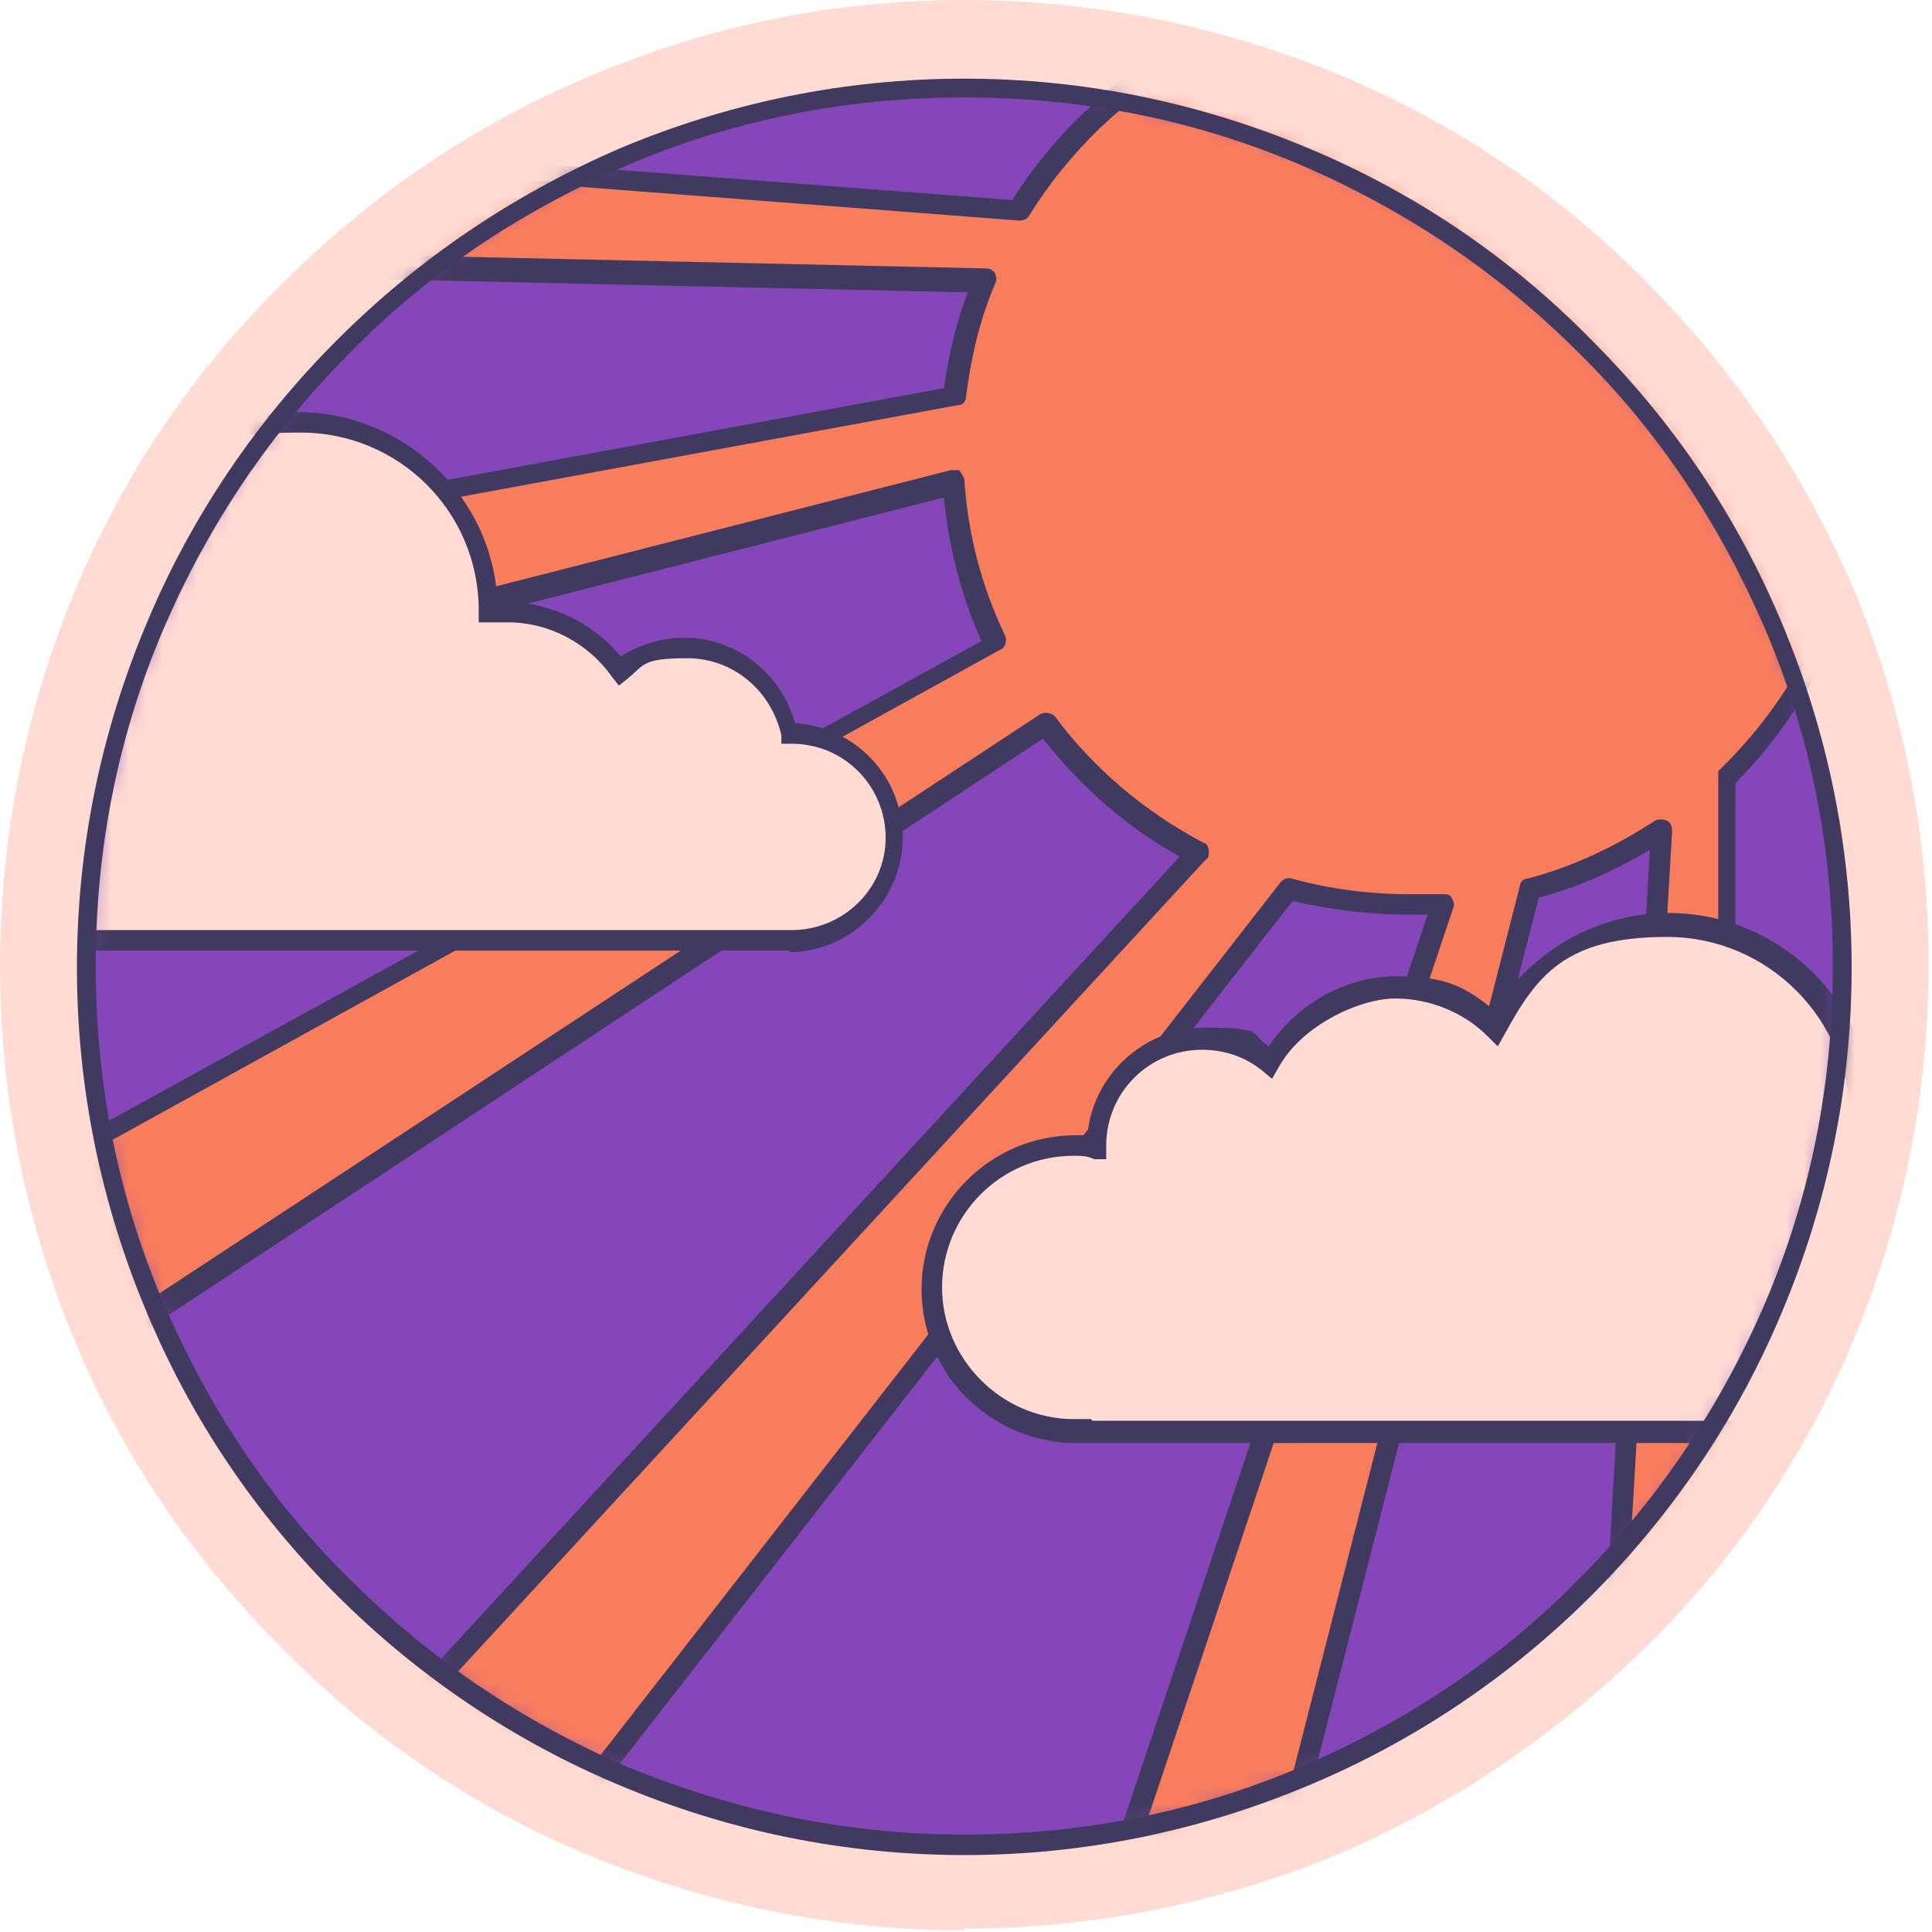
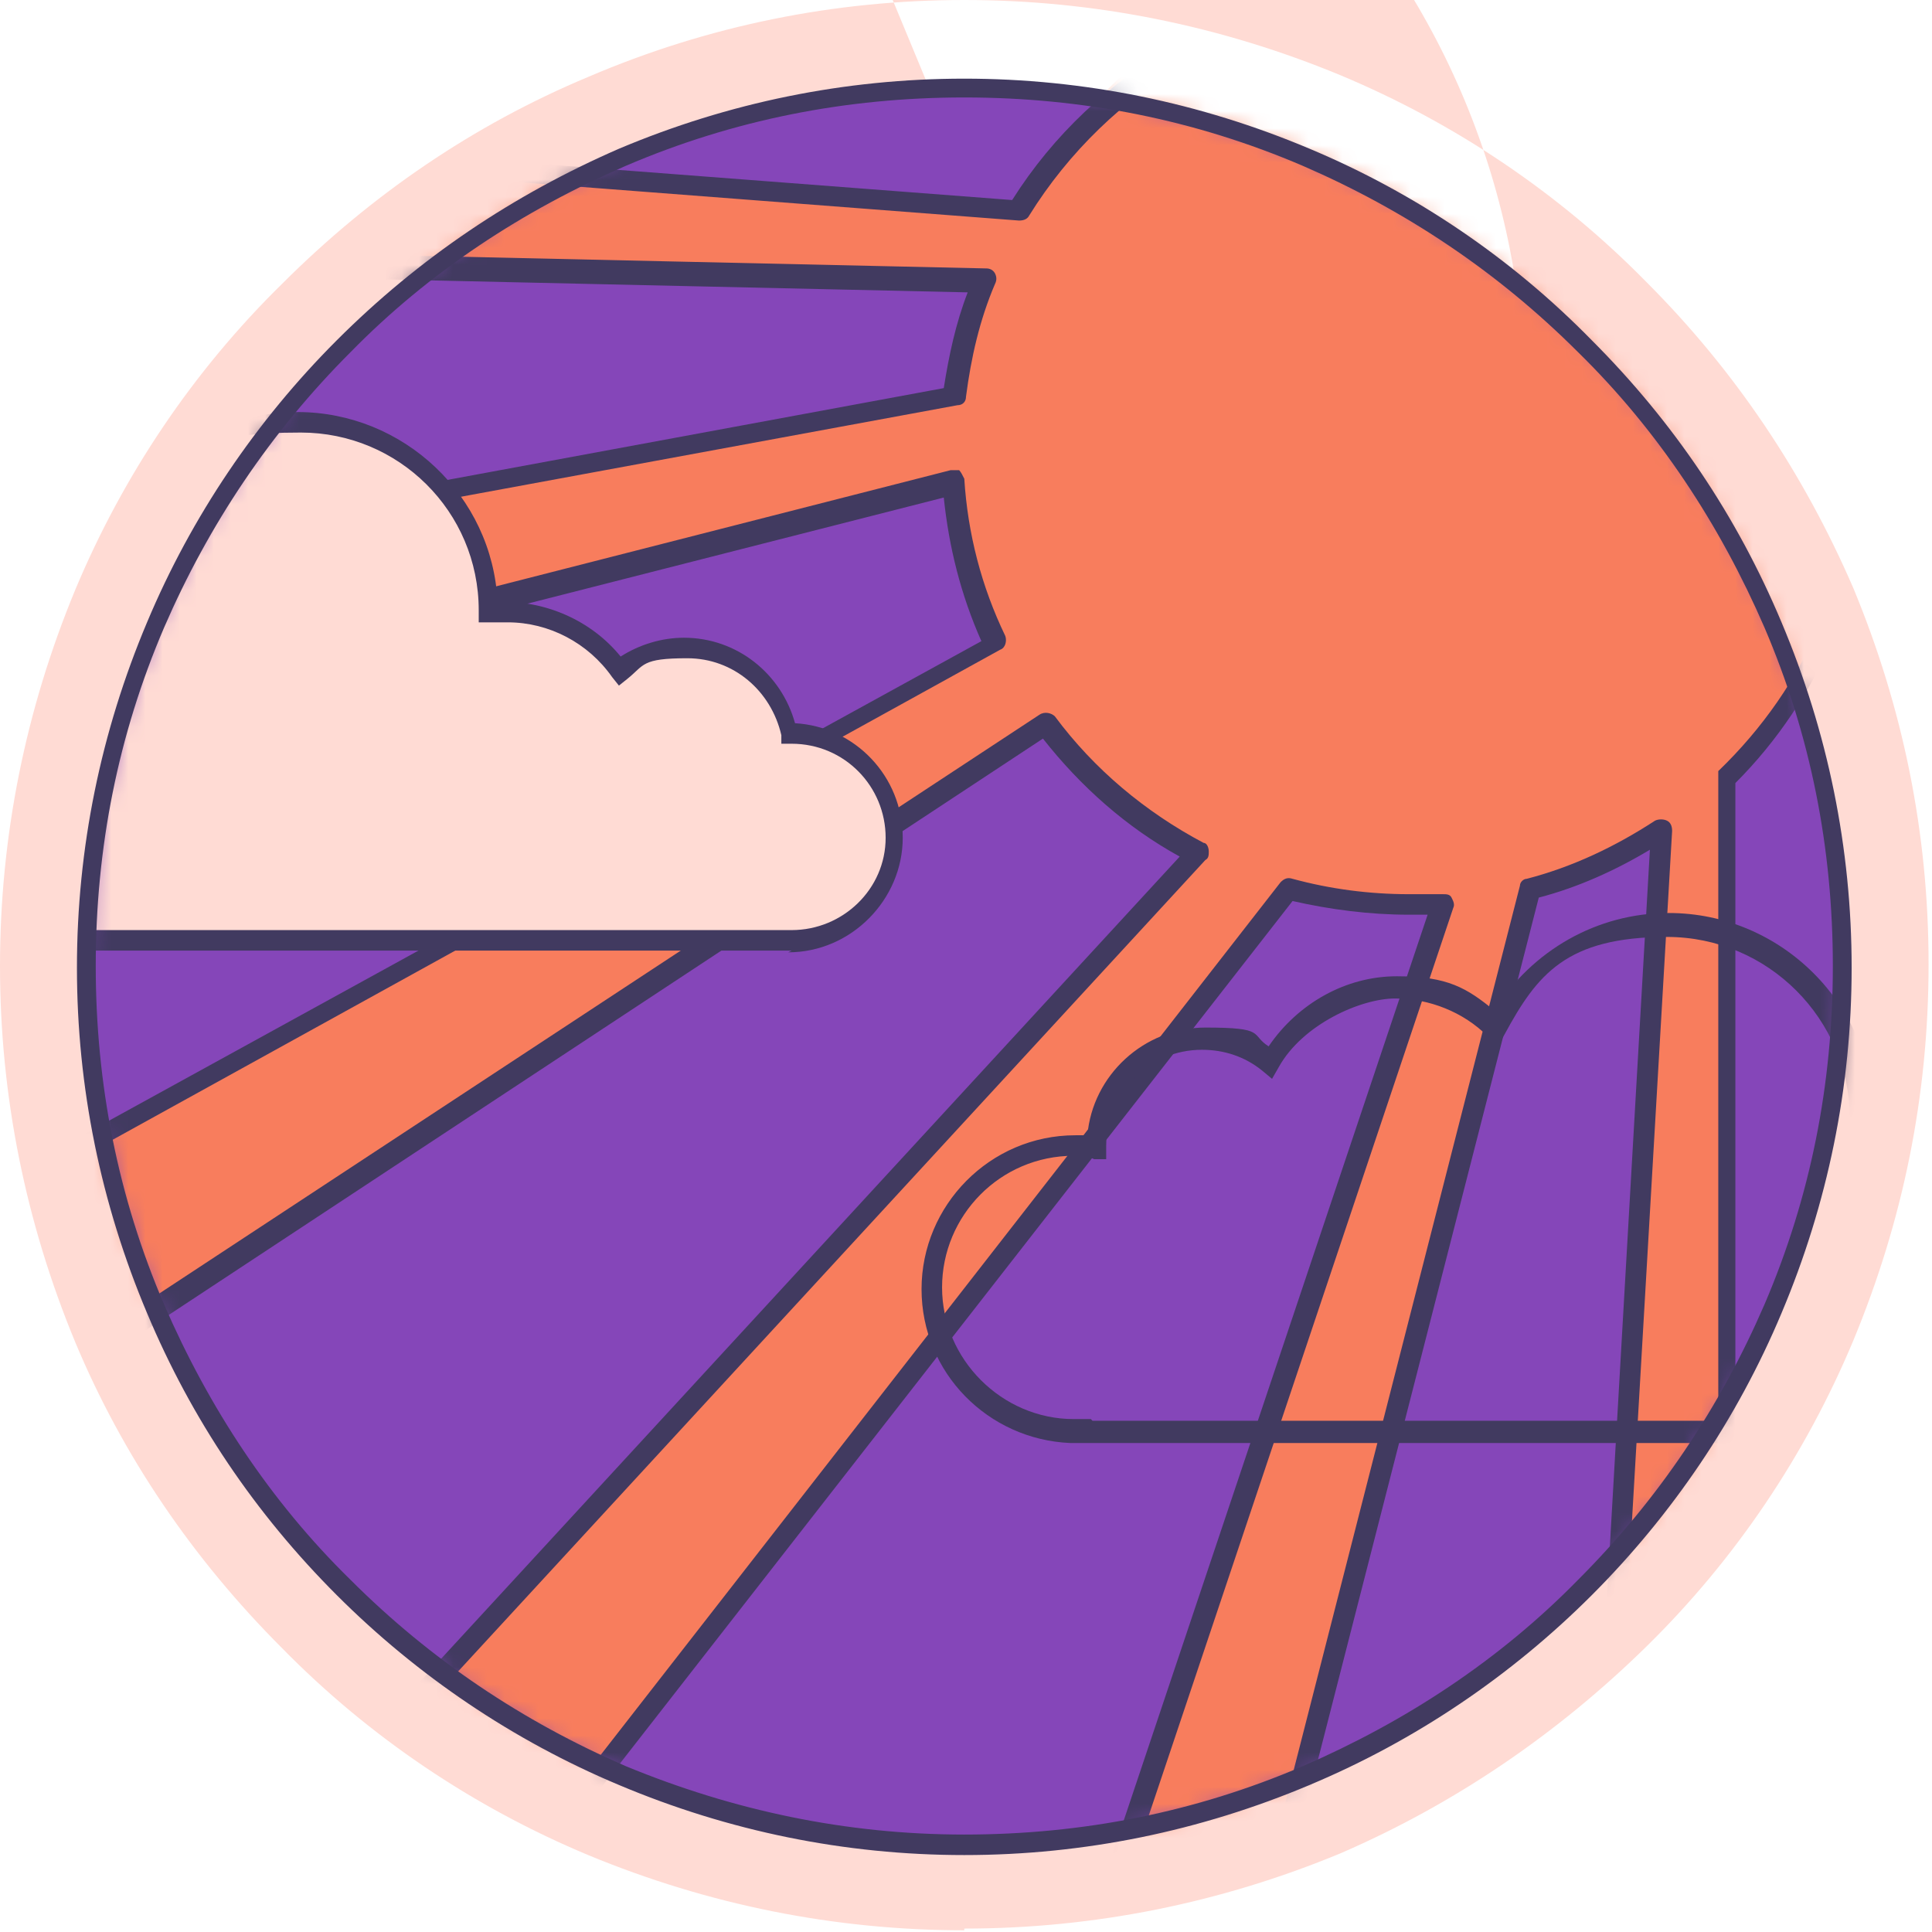
<svg xmlns="http://www.w3.org/2000/svg" id="Layer_1" data-name="Layer 1" version="1.1" viewBox="0 0 113 113">
  <defs>
    <mask id="mask" x="-25" y="-1" width="147" height="144.3" maskUnits="userSpaceOnUse">
      <g id="mask0_2350_29" data-name="mask0 2350 29">
        <path d="M56.4,107.8c28.4,0,51.4-23,51.4-51.4S84.8,5,56.4,5,5.1,28.1,5.1,56.4s23,51.4,51.4,51.4Z" fill="#fff" stroke-width="0" />
      </g>
    </mask>
  </defs>
  <path d="M56.4,107.8c28.4,0,51.4-23,51.4-51.4S84.8,5,56.4,5,5.1,28.1,5.1,56.4s23,51.4,51.4,51.4Z" fill="#ffdbd4" stroke-width="0" />
-   <path d="M56.4,112.9c-7.6,0-15-1.5-22-4.4-6.7-2.8-12.8-6.9-17.9-12.1-5.2-5.2-9.3-11.2-12.1-17.9-2.9-7-4.4-14.4-4.4-22s1.5-15,4.4-22c2.8-6.7,6.9-12.8,12.1-17.9,5.2-5.2,11.2-9.3,17.9-12.1C41.4,1.5,48.8,0,56.4,0s15,1.5,22,4.4c6.7,2.8,12.8,6.9,17.9,12.1,5.2,5.2,9.2,11.2,12.1,17.9,2.9,7,4.4,14.3,4.4,22s-1.5,15-4.4,22c-2.8,6.7-6.9,12.8-12.1,17.9s-11.2,9.2-17.9,12.1c-7,2.9-14.4,4.4-22,4.4ZM56.4,10.1c-12.4,0-24,4.8-32.8,13.6-8.8,8.7-13.6,20.4-13.6,32.8s4.8,24,13.6,32.8c8.8,8.8,20.4,13.6,32.8,13.6s24-4.8,32.8-13.6c8.8-8.8,13.6-20.4,13.6-32.8s-4.8-24-13.6-32.8c-8.8-8.8-20.4-13.6-32.8-13.6Z" fill="#ffdbd4" stroke-width="0" />
+   <path d="M56.4,112.9c-7.6,0-15-1.5-22-4.4-6.7-2.8-12.8-6.9-17.9-12.1-5.2-5.2-9.3-11.2-12.1-17.9-2.9-7-4.4-14.4-4.4-22s1.5-15,4.4-22c2.8-6.7,6.9-12.8,12.1-17.9,5.2-5.2,11.2-9.3,17.9-12.1C41.4,1.5,48.8,0,56.4,0s15,1.5,22,4.4c6.7,2.8,12.8,6.9,17.9,12.1,5.2,5.2,9.2,11.2,12.1,17.9,2.9,7,4.4,14.3,4.4,22s-1.5,15-4.4,22c-2.8,6.7-6.9,12.8-12.1,17.9s-11.2,9.2-17.9,12.1c-7,2.9-14.4,4.4-22,4.4ZM56.4,10.1c-12.4,0-24,4.8-32.8,13.6-8.8,8.7-13.6,20.4-13.6,32.8c8.8,8.8,20.4,13.6,32.8,13.6s24-4.8,32.8-13.6c8.8-8.8,13.6-20.4,13.6-32.8s-4.8-24-13.6-32.8c-8.8-8.8-20.4-13.6-32.8-13.6Z" fill="#ffdbd4" stroke-width="0" />
  <path d="M56.4,107.8c28.4,0,51.4-23,51.4-51.4S84.8,5,56.4,5,5.1,28.1,5.1,56.4s23,51.4,51.4,51.4Z" fill="#8546b9" stroke-width="0" />
  <g mask="url(#mask)">
    <g>
      <path d="M109.1,26.3c0-14.7-12-26.7-26.7-26.7s-18,5.1-22.7,12.7L-24.3,5.9l.3,8.7,81.6,1.8c-.9,2.1-1.5,4.4-1.7,6.8l-76.1,14.1,3.4,9.5L55.8,28.2c.2,3.4,1.1,6.5,2.5,9.5L-4.7,72.2l6.6,9.1,59.2-38.9c2.4,3.1,5.4,5.7,8.9,7.6l-49.4,53.6,8.8,7.4,45.9-58.9c2.2.6,4.6.9,7,.9s1.3,0,2,0l-26.1,77.8,10.1,3.7,21.1-82.3c2.8-.8,5.4-2,7.7-3.5l-5.4,93.4,9.2.7V45.6c5-4.9,8-11.7,8-19.2h0Z" fill="#f87d5d" stroke-width="0" />
      <path d="M101.2,143.3h0l-9.4-.7c-.3,0-.6-.3-.6-.7l5.3-92.2c-2,1.2-4.2,2.2-6.5,2.8l-21,82c0,.2-.2.3-.3.4-.2,0-.3.1-.5,0l-10.1-3.7c-.3-.1-.5-.5-.4-.8l25.8-76.9c-.4,0-.8,0-1.1,0-2.3,0-4.6-.3-6.8-.8l-45.7,58.6c-.1.1-.3.2-.4.2-.2,0-.3,0-.5-.1l-8.8-7.4c-.1-.1-.2-.3-.2-.4,0-.2,0-.3.2-.5l48.8-53c-3.1-1.7-5.8-4.1-8-6.9L2.3,81.9c-.3.2-.7.1-.9-.1l-6.6-9.1c-.1-.1-.2-.3-.1-.5,0-.2.2-.3.3-.4l62.4-34.3c-1.2-2.7-1.9-5.5-2.2-8.4L-16.6,47.4c-.3,0-.6,0-.8-.4l-3.5-9.5c0-.2,0-.4,0-.5,0-.2.2-.3.4-.3l75.7-14c.3-1.9.7-3.8,1.4-5.6l-80.8-1.8c-.3,0-.6-.3-.6-.6l-.3-8.7c0-.2,0-.3.2-.5.1-.1.3-.2.5-.2l83.6,6.4c2.4-3.8,5.7-6.9,9.6-9.1,4.1-2.3,8.8-3.6,13.5-3.6,15.1,0,27.3,12.3,27.3,27.3s-.8,7.4-2.3,10.9c-1.4,3.2-3.3,6.1-5.8,8.6v96.9c0,.2,0,.3,0,.5-.1.1-.3.2-.4.2h0ZM92.5,141.4l8,.6V45.6c0-.2,0-.3,0-.5,5.2-5,8-11.6,8-18.8C108.5,11.9,96.8.2,82.4.2s-9,1.2-12.9,3.4c-3.8,2.2-7,5.3-9.3,9-.1.2-.3.3-.6.3L-23.7,6.5l.3,7.4,81.1,1.8c.2,0,.4.1.5.3.1.2.1.4,0,.6-.9,2.1-1.4,4.3-1.7,6.6,0,.3-.2.5-.5.5l-75.4,13.9,3,8.3L55.6,27.5c.2,0,.4,0,.5,0,.1.1.2.3.3.5.2,3.2,1,6.3,2.4,9.2.1.3,0,.7-.3.8L-3.8,72.4l5.9,8,58.7-38.6c.3-.2.7-.1.9.1,2.3,3.1,5.3,5.6,8.7,7.4.2,0,.3.3.3.5,0,.2,0,.4-.2.5l-48.9,53.1,7.8,6.6,45.5-58.4c.2-.2.4-.3.7-.2,2.2.6,4.5.9,6.8.9s1.3,0,2,0c.2,0,.4,0,.5.2.1.2.2.4.1.6l-25.9,77.2,8.9,3.2,20.9-81.7c0-.2.2-.4.4-.4,2.7-.7,5.2-1.9,7.5-3.4.2-.1.5-.1.7,0,.2.1.3.3.3.6l-5.4,92.8h0Z" fill="#413a60" stroke-width="0" />
      <path d="M46.2,42.8h0c-.5-2.8-3-5-6-5s-2.8.5-3.9,1.4c-1.5-2.1-3.9-3.4-6.7-3.4s-.7,0-1,0h0c0-6.2-5-11.1-11.1-11.1s-10.1,4-10.9,9.3c-1.1-.9-2.4-1.4-3.9-1.4-3.4,0-6.1,2.7-6.1,6.1h0c-.4,0-.8,0-1.2,0-4.5,0-8.1,3.7-8.1,8.1s3.7,8.1,8.1,8.1h50.8c3.4,0,6.1-2.7,6.1-6.1s-2.7-6.1-6.1-6.1h0Z" fill="#ffdbd4" stroke-width="0" />
      <path d="M46.3,55.6H-4.9c-4.7-.2-8.5-4-8.5-8.8s3.9-8.8,8.8-8.8.4,0,.6,0c.3-3.4,3.2-6.1,6.7-6.1s2.4.3,3.4,1c.6-2.3,1.9-4.5,3.7-6,2.1-1.8,4.8-2.8,7.6-2.8,6.2,0,11.4,4.9,11.7,11.1,2.8-.1,5.5,1.1,7.2,3.2,1.1-.7,2.4-1.1,3.7-1.1,3.1,0,5.7,2.1,6.5,5,3.5.2,6.3,3.1,6.3,6.7s-3,6.7-6.7,6.7h0ZM-3.6,54.4h49.9c3,0,5.5-2.4,5.5-5.4s-2.4-5.5-5.5-5.5h-.6v-.5c-.6-2.6-2.8-4.5-5.5-4.5s-2.5.4-3.5,1.2l-.5.4-.4-.5c-1.4-2-3.7-3.2-6.1-3.2s-.7,0-1,0h-.7c0,0,0-.7,0-.7,0-5.8-4.7-10.4-10.4-10.4s-4.9.9-6.8,2.5c-1.9,1.6-3.1,3.8-3.5,6.2l-.2,1.1-.9-.7c-1-.8-2.2-1.2-3.5-1.2-3,0-5.4,2.4-5.4,5.5v.8h-.7c-.4-.2-.8-.2-1.2-.2-4.1,0-7.5,3.4-7.5,7.5s3.4,7.5,7.5,7.5h1s0,0,0,0h0Z" fill="#413a60" stroke-width="0" />
-       <path d="M115.1,71.2h0c-.5-2.9-3.1-5.1-6.1-5.1h0c0-.2,0-.5,0-.7,0-6.3-5.1-11.4-11.4-11.4s-8.1,2.4-10,6c-1.5-1.5-3.6-2.4-5.8-2.4s-5.9,1.8-7.3,4.3c-1.1-.8-2.4-1.3-3.9-1.3-3.5,0-6.2,2.8-6.2,6.2h0c-.4,0-.8,0-1.3,0-4.6,0-8.4,3.7-8.4,8.4s3.7,8.4,8.4,8.4h52.2c3.4,0,6.2-2.8,6.2-6.2s-2.8-6.2-6.2-6.2h0Z" fill="#ffdbd4" stroke-width="0" />
      <path d="M115.1,84.4h-52.5c-4.8-.2-8.7-4.1-8.7-9s4-9,9-9,.5,0,.7,0c.3-3.5,3.3-6.3,6.9-6.3s2.6.4,3.7,1.1c1.7-2.5,4.5-4.1,7.5-4.1s4.1.7,5.7,2c2.2-3.5,6-5.7,10.2-5.7,6.6,0,12,5.4,12,12h0c2.9.3,5.3,2.4,6,5.2,3.6.2,6.5,3.2,6.5,6.9s-3.1,6.9-6.9,6.9ZM63.9,83.1h51.2c3.1,0,5.6-2.5,5.6-5.6s-2.5-5.6-5.6-5.6h-.6v-.5c-.6-2.7-2.9-4.6-5.6-4.6h-.7v-.7c0-.2,0-.4,0-.6,0-5.9-4.8-10.7-10.7-10.7s-7.6,2.2-9.5,5.7l-.4.7-.6-.6c-1.4-1.4-3.4-2.2-5.4-2.2s-5.4,1.5-6.8,4l-.4.7-.6-.5c-1-.8-2.2-1.2-3.5-1.2-3.1,0-5.6,2.5-5.6,5.6v.8h-.7c-.4-.2-.8-.2-1.2-.2-4.3,0-7.7,3.5-7.7,7.7s3.5,7.7,7.7,7.7h1s0,0,0,0h0Z" fill="#413a60" stroke-width="0" />
    </g>
  </g>
  <path d="M56.4,108.5c-7,0-13.8-1.4-20.2-4.1-6.2-2.6-11.8-6.4-16.5-11.1-4.8-4.8-8.5-10.3-11.1-16.5-2.7-6.4-4.1-13.2-4.1-20.2s1.4-13.8,4.1-20.2c2.6-6.2,6.4-11.8,11.1-16.5,4.8-4.8,10.3-8.5,16.5-11.2,6.4-2.7,13.2-4.1,20.2-4.1s13.8,1.4,20.2,4.1c6.2,2.6,11.8,6.4,16.5,11.2,4.8,4.8,8.5,10.3,11.1,16.5,2.7,6.4,4.1,13.2,4.1,20.2s-1.4,13.8-4.1,20.2c-2.6,6.2-6.4,11.8-11.1,16.5s-10.3,8.5-16.5,11.1c-6.4,2.7-13.2,4.1-20.2,4.1ZM56.4,5.7c-6.9,0-13.5,1.3-19.8,4-6,2.6-11.5,6.2-16.1,10.9-4.7,4.7-8.3,10.1-10.9,16.1-2.7,6.3-4,12.9-4,19.8s1.3,13.5,4,19.8c2.6,6,6.2,11.5,10.9,16.1,4.7,4.7,10.1,8.3,16.1,10.9,6.3,2.6,12.9,4,19.8,4s13.5-1.3,19.8-4c6-2.6,11.5-6.2,16.1-10.9,4.7-4.7,8.3-10.1,10.9-16.1,2.7-6.3,4-12.9,4-19.8s-1.3-13.5-4-19.8c-2.6-6-6.2-11.5-10.9-16.1-4.7-4.7-10.1-8.3-16.1-10.9-6.3-2.7-12.9-4-19.8-4Z" fill="#413a60" stroke-width="0" />
</svg>